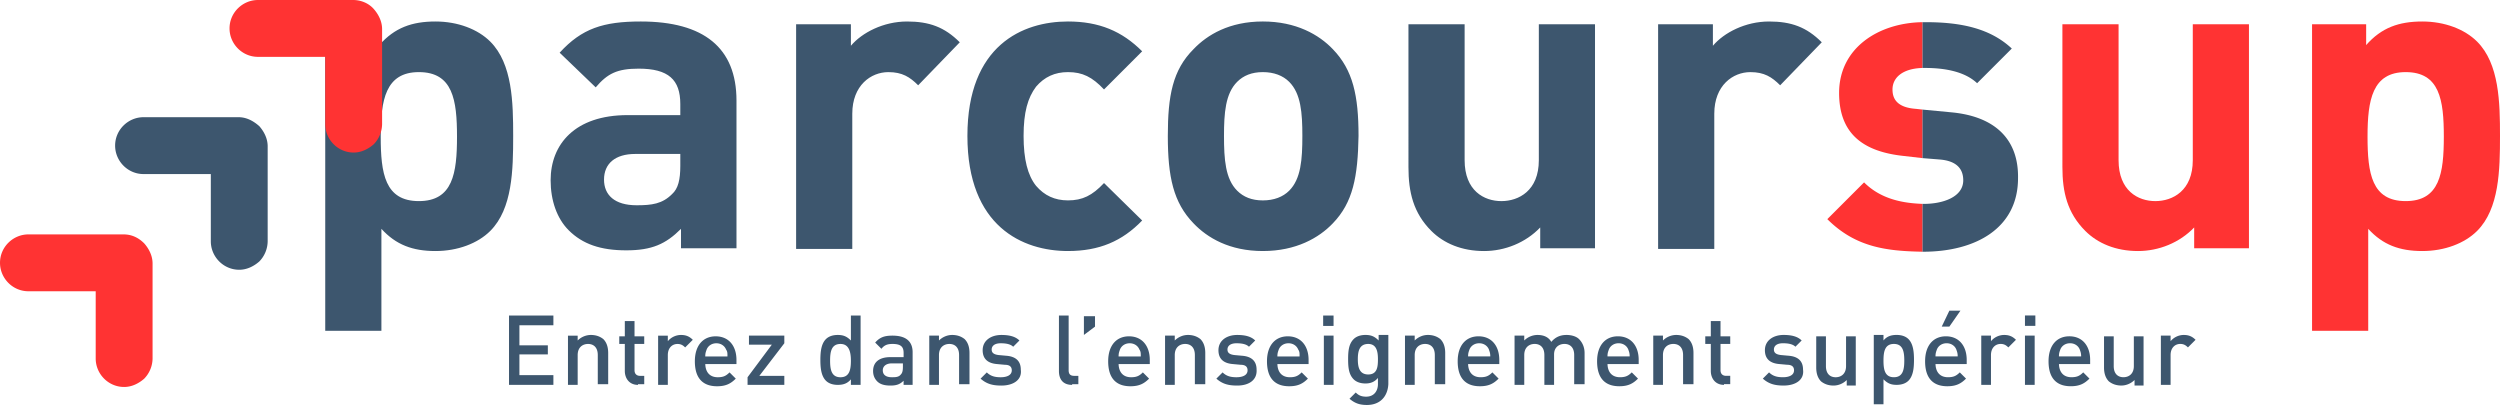
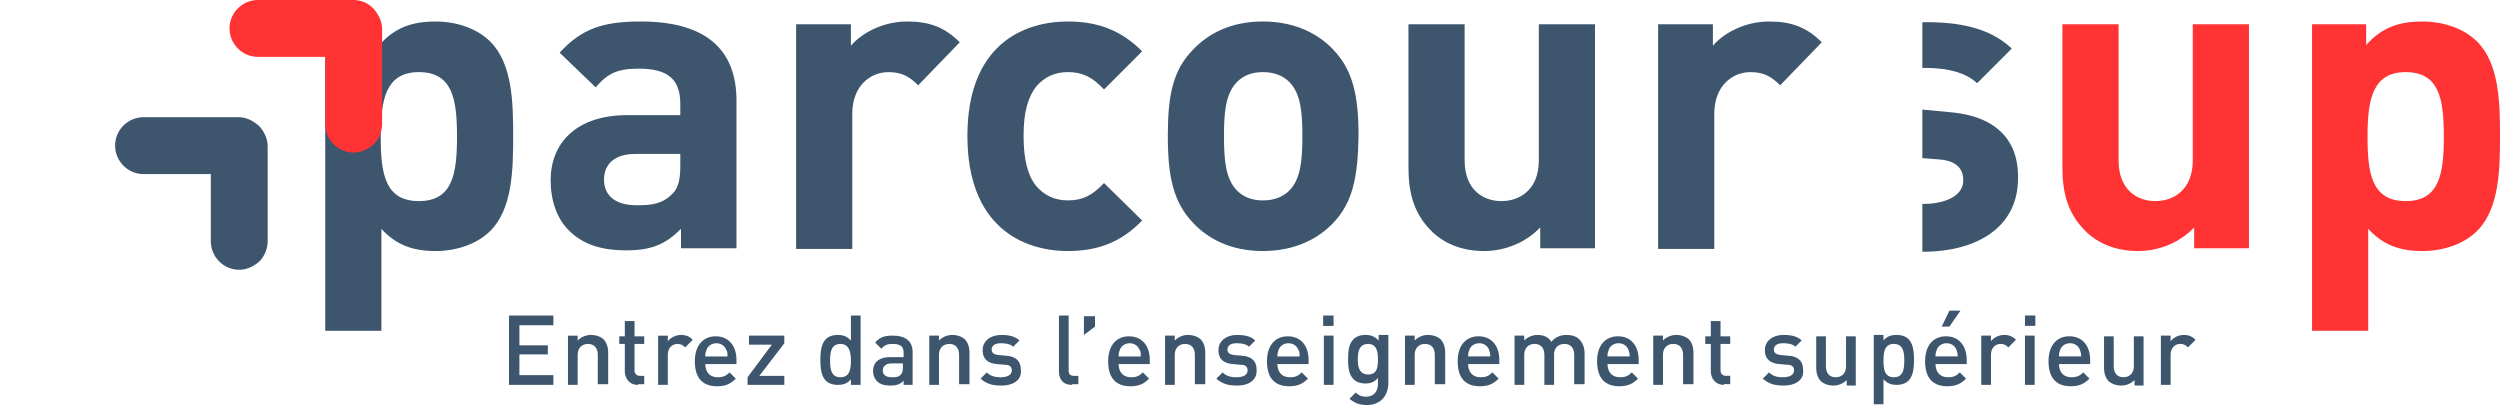
<svg xmlns="http://www.w3.org/2000/svg" width="293.288" height="47.512" viewBox="103.641 0.082 293.288 47.512" role="img" focusable="false">
  <path fill="#3D566E" d="M152.78 8.542c-3.905 0-4.475 3.254-4.475 7.566 0 4.312.488 7.566 4.475 7.566 3.986 0 4.475-3.254 4.475-7.566-.001-4.311-.489-7.566-4.475-7.566zm8.379 18.631c-1.464 1.464-3.824 2.359-6.427 2.359-2.685 0-4.638-.732-6.346-2.604v11.96h-6.59V2.929h6.346V5.37c1.79-2.034 3.824-2.766 6.59-2.766 2.603 0 4.962.895 6.427 2.359 2.604 2.603 2.685 7.159 2.685 11.064 0 3.987-.081 8.542-2.685 11.146zm22.211-9.03h-5.207c-2.359 0-3.661 1.139-3.661 3.01 0 1.79 1.221 3.01 3.824 3.01 1.79 0 3.01-.163 4.149-1.302.732-.651.976-1.708.976-3.335v-1.383h-.081zm.162 11.064v-2.278c-1.79 1.79-3.417 2.522-6.427 2.522s-5.125-.732-6.752-2.359c-1.383-1.383-2.115-3.499-2.115-5.858 0-4.23 2.848-7.647 9.03-7.647h6.183v-1.302c0-2.847-1.383-4.149-4.881-4.149-2.522 0-3.661.569-5.044 2.196l-4.23-4.067c2.604-2.848 5.125-3.661 9.519-3.661 7.403 0 11.227 3.091 11.227 9.274v17.329h-6.51zm27.824-19.119c-.976-.976-1.871-1.545-3.499-1.545-2.034 0-4.23 1.545-4.23 4.881v15.864h-6.59V2.929h6.427v2.522c1.302-1.545 3.824-2.847 6.59-2.847 2.604 0 4.393.651 6.183 2.44l-4.881 5.044zm17.573 19.444c-5.288 0-11.796-2.848-11.796-13.505 0-10.658 6.508-13.424 11.796-13.424 3.661 0 6.346 1.139 8.705 3.498l-4.475 4.475c-1.383-1.464-2.522-2.034-4.23-2.034-1.546 0-2.766.569-3.742 1.708-.977 1.302-1.464 3.01-1.464 5.776s.488 4.637 1.464 5.857c.976 1.139 2.196 1.708 3.742 1.708 1.708 0 2.848-.569 4.23-2.034l4.475 4.394c-2.36 2.442-5.044 3.581-8.705 3.581zm25.952-19.851c-.732-.732-1.789-1.139-3.091-1.139s-2.278.407-3.01 1.139c-1.383 1.383-1.546 3.661-1.546 6.346 0 2.766.163 5.044 1.546 6.427.732.732 1.708 1.139 3.01 1.139s2.358-.407 3.091-1.139c1.384-1.383 1.547-3.661 1.547-6.427 0-2.685-.163-4.963-1.547-6.346zm5.126 16.596c-1.627 1.709-4.312 3.255-8.217 3.255s-6.509-1.546-8.136-3.255c-2.359-2.44-3.01-5.45-3.01-10.25 0-4.719.569-7.729 3.01-10.17 1.627-1.708 4.23-3.254 8.136-3.254s6.59 1.546 8.217 3.254c2.359 2.441 3.011 5.451 3.011 10.17-.082 4.8-.652 7.81-3.011 10.25zm24.325 2.93v-2.441c-1.709 1.79-4.148 2.767-6.59 2.767-2.604 0-4.719-.896-6.184-2.359-2.115-2.115-2.684-4.556-2.684-7.485V2.929h6.59v15.946c0 3.58 2.277 4.8 4.312 4.8s4.394-1.221 4.394-4.8V2.929h6.59v26.278h-6.428zm28.149-19.119c-.977-.976-1.871-1.545-3.498-1.545-2.034 0-4.23 1.545-4.23 4.881v15.864h-6.59V2.929h6.427v2.522c1.302-1.545 3.823-2.847 6.59-2.847 2.604 0 4.394.651 6.183 2.44l-4.882 5.044z" />
  <path fill="#F33" d="M361.051 29.207v-2.441c-1.708 1.79-4.149 2.767-6.59 2.767-2.604 0-4.719-.896-6.183-2.359-2.115-2.115-2.686-4.556-2.686-7.485V2.929h6.59v15.946c0 3.58 2.278 4.8 4.313 4.8s4.393-1.221 4.393-4.8V2.929h6.59v26.278h-6.427zm24.813-20.665c-3.905 0-4.475 3.254-4.475 7.566 0 4.312.488 7.566 4.475 7.566s4.475-3.254 4.475-7.566c0-4.311-.488-7.566-4.475-7.566zm8.38 18.631c-1.465 1.464-3.824 2.359-6.427 2.359-2.686 0-4.638-.732-6.347-2.604v11.96h-6.59V2.929h6.347V5.37c1.789-2.034 3.823-2.766 6.59-2.766 2.603 0 4.962.895 6.427 2.359 2.604 2.603 2.685 7.159 2.685 11.064 0 3.987-.081 8.542-2.685 11.146z" />
  <path fill="#3D566E" d="M163.356 45.234v-8.137h5.207v1.14h-3.986v2.359h3.335v1.058h-3.335v2.44h3.986v1.14h-5.207zm10.414 0v-3.499c0-.895-.488-1.302-1.139-1.302s-1.22.407-1.22 1.302v3.499h-1.139v-5.777h1.139v.57a2.22 2.22 0 011.546-.65c.569 0 1.058.162 1.464.487.407.407.569.977.569 1.628v3.66h-1.22v.082zm4.718 0c-1.058 0-1.546-.814-1.546-1.627v-3.174h-.651v-.895h.651v-1.79h1.139v1.79h1.139v.895h-1.139v3.092c0 .406.244.65.651.65h.488v.977h-.732v.082zm5.533-4.393c-.244-.244-.488-.407-.895-.407-.651 0-1.139.488-1.139 1.302v3.499h-1.139v-5.777h1.139v.651a2.013 2.013 0 011.546-.731c.569 0 .976.162 1.383.568l-.895.895zm4.799.244c-.163-.407-.569-.732-1.139-.732-.569 0-.976.325-1.139.732-.082.243-.163.407-.163.813h2.603c.001-.406.001-.57-.162-.813zm-2.44 1.627c0 .976.488 1.627 1.464 1.627.651 0 .976-.163 1.383-.569l.732.732c-.57.569-1.139.895-2.197.895-1.464 0-2.604-.732-2.604-2.929 0-1.871.977-2.929 2.441-2.929 1.546 0 2.44 1.139 2.44 2.766v.488h-3.661v-.081zm4.962 2.522v-.896l2.848-3.823h-2.685v-1.059h4.149v.896l-2.929 3.823h2.929v1.059h-4.312zm10.902-4.8c-1.058 0-1.22.895-1.22 1.953s.163 1.952 1.22 1.952 1.22-.895 1.22-1.952c0-1.059-.244-1.953-1.22-1.953zm1.22 4.8v-.651c-.407.488-.895.651-1.546.651-.569 0-1.058-.163-1.383-.488-.569-.57-.651-1.546-.651-2.441 0-.895.082-1.871.651-2.44.325-.325.813-.487 1.383-.487.651 0 1.058.162 1.546.65v-2.93h1.139v8.137h-1.139zm6.183-2.522h-1.383c-.651 0-1.058.325-1.058.813s.326.813 1.058.813c.407 0 .813 0 1.058-.325.163-.163.244-.406.244-.895v-.407h.081zm0 2.522v-.488c-.407.406-.813.569-1.546.569-.732 0-1.22-.163-1.545-.488-.326-.325-.488-.732-.488-1.22 0-.977.651-1.628 2.034-1.628h1.546v-.487c0-.732-.325-1.059-1.302-1.059-.651 0-.976.163-1.302.57l-.732-.732c.569-.651 1.139-.814 2.034-.814 1.546 0 2.359.651 2.359 1.953v3.824h-1.058zm6.509 0v-3.499c0-.895-.488-1.302-1.139-1.302s-1.221.407-1.221 1.302v3.499h-1.139v-5.777h1.139v.57c.407-.407.977-.65 1.546-.65s1.058.162 1.464.487c.407.407.57.977.57 1.628v3.66h-1.221v.082zm4.963.081c-.976 0-1.708-.163-2.441-.813l.732-.732c.488.488 1.058.569 1.627.569.732 0 1.302-.244 1.302-.813 0-.406-.244-.65-.813-.65l-.895-.082c-1.058-.081-1.708-.569-1.708-1.627 0-1.139.977-1.789 2.197-1.789.895 0 1.627.162 2.115.65l-.732.732c-.325-.326-.895-.407-1.464-.407-.732 0-1.058.325-1.058.732 0 .325.163.569.813.65l.895.081c1.058.082 1.708.57 1.708 1.628.163 1.22-.896 1.871-2.278 1.871zm8.298-.081c-1.139 0-1.546-.732-1.546-1.627v-6.51h1.139v6.428c0 .406.163.65.651.65h.488v.977h-.732v.082zm1.383-5.857V37.18h1.302v1.22l-1.302.977zm6.509 1.708c-.163-.407-.57-.732-1.139-.732s-.976.325-1.139.732c-.081.243-.163.407-.163.813h2.604c-.001-.406-.001-.57-.163-.813zm-2.441 1.627c0 .976.488 1.627 1.464 1.627.651 0 .977-.163 1.383-.569l.732.732c-.569.569-1.139.895-2.196.895-1.464 0-2.604-.732-2.604-2.929 0-1.871.976-2.929 2.44-2.929 1.546 0 2.441 1.139 2.441 2.766v.488h-3.661v-.081zm8.949 2.522v-3.499c0-.895-.488-1.302-1.139-1.302-.65 0-1.22.407-1.22 1.302v3.499h-1.139v-5.777h1.139v.57c.407-.407.977-.65 1.546-.65s1.058.162 1.464.487c.407.407.569.977.569 1.628v3.66h-1.22v.082zm4.963.081c-.977 0-1.708-.163-2.441-.813l.732-.732c.488.488 1.058.569 1.627.569.732 0 1.302-.244 1.302-.813 0-.406-.244-.65-.813-.65l-.895-.082c-1.058-.081-1.708-.569-1.708-1.627 0-1.139.976-1.789 2.197-1.789.895 0 1.627.162 2.115.65l-.732.732c-.325-.326-.895-.407-1.464-.407-.732 0-1.058.325-1.058.732 0 .325.163.569.813.65l.895.081c1.058.082 1.708.57 1.708 1.628.081 1.22-.895 1.871-2.278 1.871zm7.159-4.23c-.163-.407-.57-.732-1.14-.732s-.976.325-1.139.732c-.081.243-.163.407-.163.813h2.604c.001-.406.001-.57-.162-.813zm-2.441 1.627c0 .976.488 1.627 1.465 1.627.65 0 .977-.163 1.383-.569l.732.732c-.57.569-1.139.895-2.197.895-1.464 0-2.604-.732-2.604-2.929 0-1.871.977-2.929 2.441-2.929 1.546 0 2.44 1.139 2.44 2.766v.488h-3.661v-.081zm5.451 2.522v-5.777h1.139v5.777h-1.139zm-.082-6.916v-1.221h1.221v1.221h-1.221zm5.289 2.116c-1.059 0-1.221.895-1.221 1.79s.162 1.79 1.221 1.79c1.057 0 1.139-.895 1.139-1.79s-.162-1.79-1.139-1.79zm-.163 7.16c-.896 0-1.464-.244-2.034-.732l.732-.732c.326.325.65.488 1.221.488.977 0 1.383-.732 1.383-1.465v-.733c-.406.488-.895.651-1.465.651-.568 0-1.057-.163-1.383-.488-.569-.569-.65-1.383-.65-2.359s.081-1.79.65-2.359c.326-.325.814-.487 1.383-.487.651 0 1.059.162 1.547.65v-.65h1.139v5.775c-.082 1.464-.977 2.441-2.523 2.441zm7.974-2.36v-3.499c0-.895-.488-1.302-1.14-1.302s-1.22.407-1.22 1.302v3.499h-1.14v-5.777h1.14v.57c.406-.407.976-.65 1.545-.65.57 0 1.058.162 1.465.487.406.407.569.977.569 1.628v3.66h-1.22v.082zm6.346-4.149c-.164-.407-.57-.732-1.14-.732s-.976.325-1.14.732c-.08.243-.162.407-.162.813h2.604c0-.406-.082-.57-.162-.813zm-2.442 1.627c0 .976.488 1.627 1.465 1.627.65 0 .977-.163 1.383-.569l.732.732c-.57.569-1.139.895-2.197.895-1.464 0-2.604-.732-2.604-2.929 0-1.871.977-2.929 2.441-2.929 1.545 0 2.44 1.139 2.44 2.766v.488h-3.661v-.081zm12.447 2.522v-3.499c0-.895-.488-1.302-1.139-1.302s-1.221.407-1.221 1.221v3.58h-1.139v-3.499c0-.895-.488-1.302-1.139-1.302s-1.221.407-1.221 1.302v3.499h-1.139v-5.777h1.139v.57a2.22 2.22 0 011.546-.65c.731 0 1.302.243 1.627.813.488-.569 1.058-.813 1.79-.813.569 0 1.139.162 1.465.487.406.407.65.977.65 1.628v3.66h-1.221v.082zm6.346-4.149c-.162-.407-.569-.732-1.139-.732s-.977.325-1.139.732c-.082.243-.163.407-.163.813h2.604c0-.406-.081-.57-.163-.813zm-2.44 1.627c0 .976.488 1.627 1.464 1.627.651 0 .977-.163 1.384-.569l.731.732c-.568.569-1.139.895-2.195.895-1.465 0-2.604-.732-2.604-2.929 0-1.871.976-2.929 2.439-2.929 1.547 0 2.441 1.139 2.441 2.766v.488h-3.661v-.081zm8.868 2.522v-3.499c0-.895-.488-1.302-1.14-1.302-.65 0-1.22.407-1.22 1.302v3.499h-1.139v-5.777h1.139v.57a2.22 2.22 0 011.546-.65c.569 0 1.058.162 1.464.487.407.407.569.977.569 1.628v3.66h-1.22v.082zm4.8 0c-1.058 0-1.546-.814-1.546-1.627v-3.174h-.65v-.895h.65v-1.79h1.139v1.79h1.14v.895h-1.14v3.092c0 .406.244.65.651.65h.488v.977h-.732v.082zm6.996.081c-.976 0-1.708-.163-2.44-.813l.732-.732c.488.488 1.058.569 1.627.569.732 0 1.302-.244 1.302-.813 0-.406-.244-.65-.813-.65l-.895-.082c-1.058-.081-1.709-.569-1.709-1.627 0-1.139.977-1.789 2.196-1.789.896 0 1.628.162 2.115.65l-.731.732c-.326-.326-.896-.407-1.465-.407-.732 0-1.058.325-1.058.732 0 .325.163.569.813.65l.896.081c1.058.082 1.708.57 1.708 1.628.163 1.22-.895 1.871-2.278 1.871zm7.403-.081v-.57a2.22 2.22 0 01-1.545.651c-.57 0-1.058-.163-1.465-.488-.406-.407-.569-.977-.569-1.627v-3.661h1.139v3.498c0 .895.488 1.302 1.14 1.302.65 0 1.22-.407 1.22-1.302v-3.498h1.14v5.776h-1.059v-.081zm5.533-4.8c-1.059 0-1.221.895-1.221 1.953s.162 1.952 1.221 1.952c1.057 0 1.22-.895 1.22-1.952 0-1.059-.163-1.953-1.22-1.953zm1.708 4.312c-.325.325-.813.488-1.383.488-.651 0-1.058-.163-1.546-.651v2.929h-1.139v-8.135h1.139v.65c.406-.488.895-.65 1.546-.65.569 0 1.058.162 1.383.487.569.569.65 1.546.65 2.44.001.896-.08 1.872-.65 2.442zm6.102-8.217h-1.302l-.895 1.871h.895l1.302-1.871zm-.325 5.369h-2.604c0-.406.081-.57.163-.813.162-.407.569-.732 1.139-.732s.977.325 1.139.732c.082.243.163.407.163.813zm-2.603.895h3.66v-.488c0-1.627-.896-2.766-2.44-2.766-1.465 0-2.441 1.058-2.441 2.929 0 2.196 1.14 2.929 2.604 2.929 1.058 0 1.627-.325 2.197-.895l-.732-.732c-.407.406-.732.569-1.383.569-.95 0-1.439-.614-1.465-1.546zm8.541-1.952c-.243-.244-.487-.407-.895-.407-.65 0-1.139.488-1.139 1.302v3.499h-1.14v-5.777h1.14v.651a2.012 2.012 0 011.546-.731c.569 0 .976.162 1.383.568l-.895.895zm1.953 4.393v-5.777h1.139v5.777H341.2zm0-6.916v-1.221h1.22v1.221h-1.22zm6.427 2.767c-.162-.407-.569-.732-1.139-.732s-.977.325-1.139.732c-.082.243-.163.407-.163.813h2.604c0-.406-.082-.57-.163-.813zm-2.44 1.627c0 .976.488 1.627 1.464 1.627.651 0 .977-.163 1.384-.569l.731.732c-.569.569-1.139.895-2.196.895-1.464 0-2.604-.732-2.604-2.929 0-1.871.977-2.929 2.44-2.929 1.546 0 2.441 1.139 2.441 2.766v.488h-3.661v-.081zm8.868 2.522v-.57c-.407.407-.977.651-1.546.651s-1.058-.163-1.465-.488c-.406-.407-.569-.977-.569-1.627v-3.661h1.139v3.498c0 .895.488 1.302 1.14 1.302.65 0 1.22-.407 1.22-1.302v-3.498h1.14v5.776h-1.058v-.081zm6.263-4.393c-.244-.244-.488-.407-.895-.407-.651 0-1.139.488-1.139 1.302v3.499h-1.14v-5.777h1.14v.651a2.011 2.011 0 011.545-.731c.57 0 .977.162 1.384.568l-.895.895zM329.484 8.054c2.278 0 4.638.407 6.102 1.79l4.068-4.068c-2.522-2.359-5.939-3.092-10.088-3.092h-.407v5.37h.325zm3.092 5.207l-3.417-.325v5.695l2.034.163c2.034.163 2.766 1.139 2.766 2.441 0 1.953-2.359 2.766-4.637 2.766h-.163v5.613h.081c6.184 0 11.146-2.766 11.146-8.624.082-4.475-2.603-7.241-7.81-7.729z" />
-   <path fill="#F33" d="M319.396 10.983c0 4.881 2.929 6.916 7.647 7.403l2.115.244v-5.695l-.732-.081c-2.359-.163-2.766-1.302-2.766-2.278 0-1.302 1.058-2.44 3.498-2.522v-5.37c-5.124.082-9.762 3.011-9.762 8.299zm2.929 10.495l-4.312 4.312c3.336 3.335 6.996 3.742 11.146 3.823V24c-1.952-.082-4.719-.407-6.834-2.522zM118.122 27.58h-11.146c-1.79 0-3.335 1.464-3.335 3.335 0 1.79 1.464 3.336 3.335 3.336h7.892v7.892c0 1.789 1.464 3.336 3.336 3.336.895 0 1.708-.407 2.359-.977a3.46 3.46 0 00.977-2.359V30.996c0-.895-.407-1.708-.977-2.359-.732-.732-1.546-1.057-2.441-1.057" />
  <path fill="#3D566E" d="M131.627 13.831h-11.146c-1.79 0-3.335 1.464-3.335 3.335 0 1.79 1.464 3.336 3.335 3.336h7.892v7.891c0 1.791 1.464 3.336 3.335 3.336.895 0 1.708-.406 2.359-.977a3.458 3.458 0 00.976-2.359V17.248c0-.895-.407-1.708-.976-2.359-.732-.652-1.545-1.058-2.44-1.058" />
  <path fill="#F33" d="M145.051.082h-11.146c-1.79 0-3.336 1.464-3.336 3.335 0 1.79 1.464 3.335 3.336 3.335h7.891v7.892c0 1.79 1.465 3.335 3.336 3.335.895 0 1.708-.407 2.359-.976a3.46 3.46 0 00.976-2.359V3.498c0-.895-.407-1.708-.976-2.359s-1.464-1.057-2.44-1.057" />
</svg>